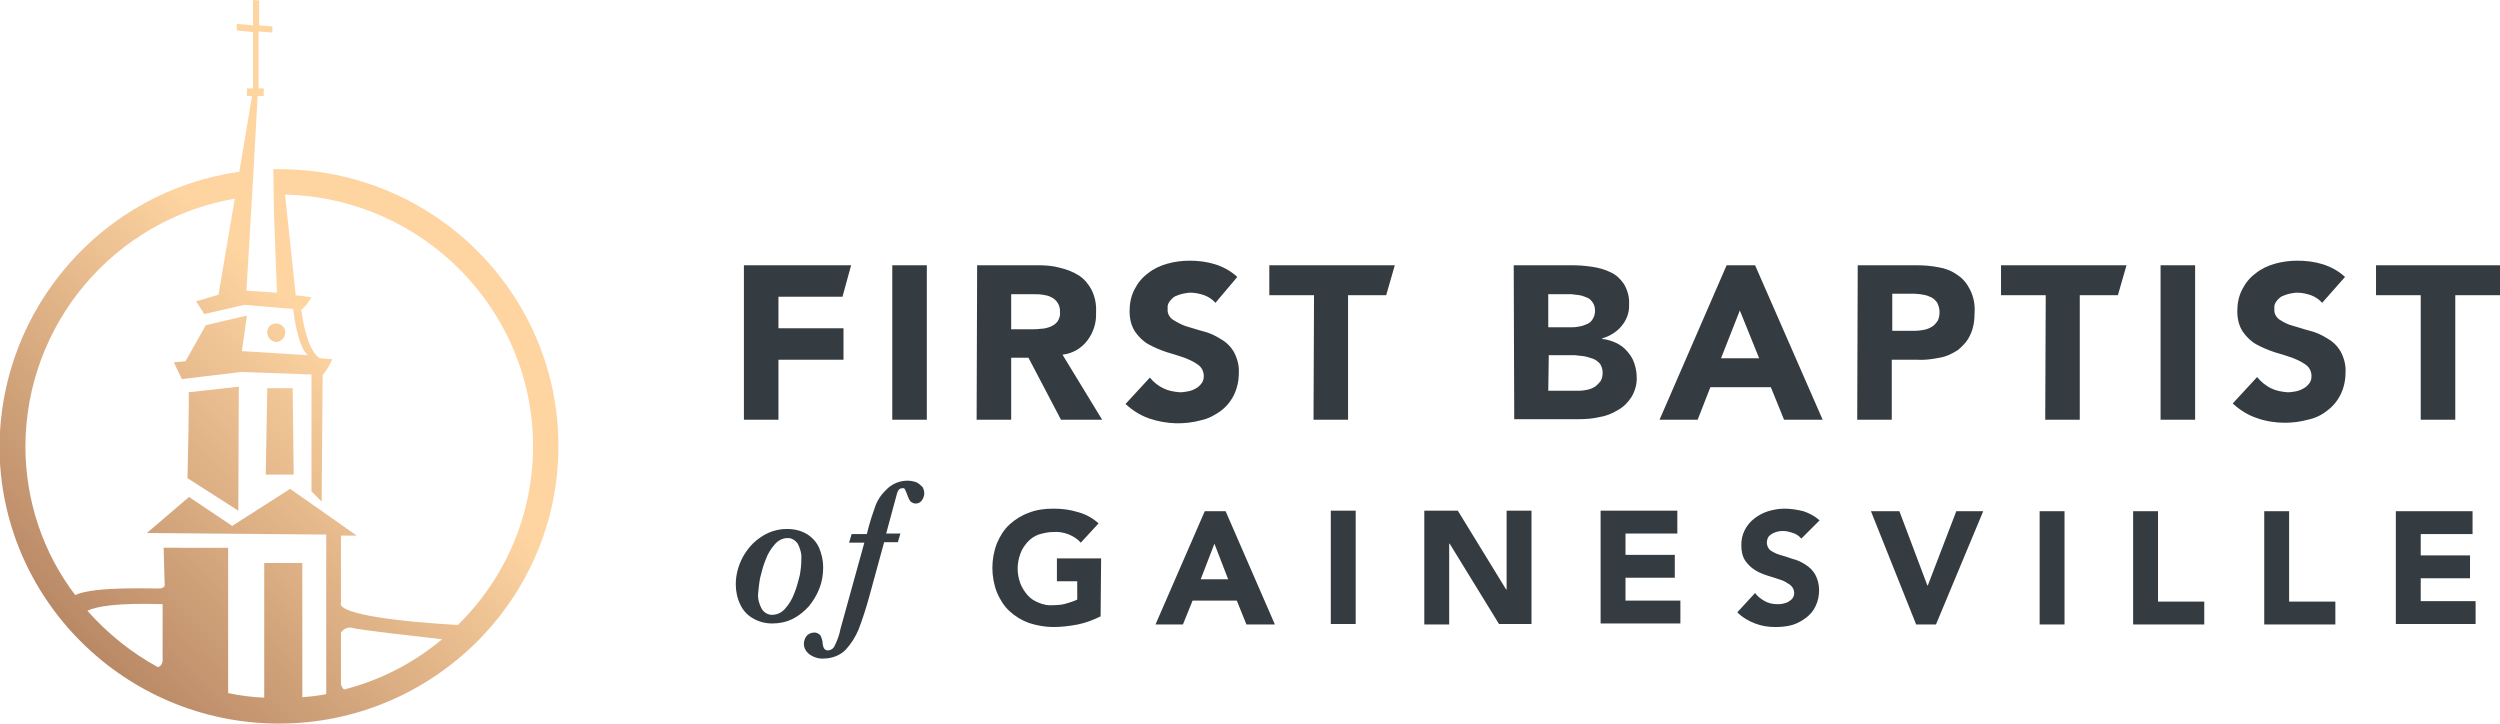
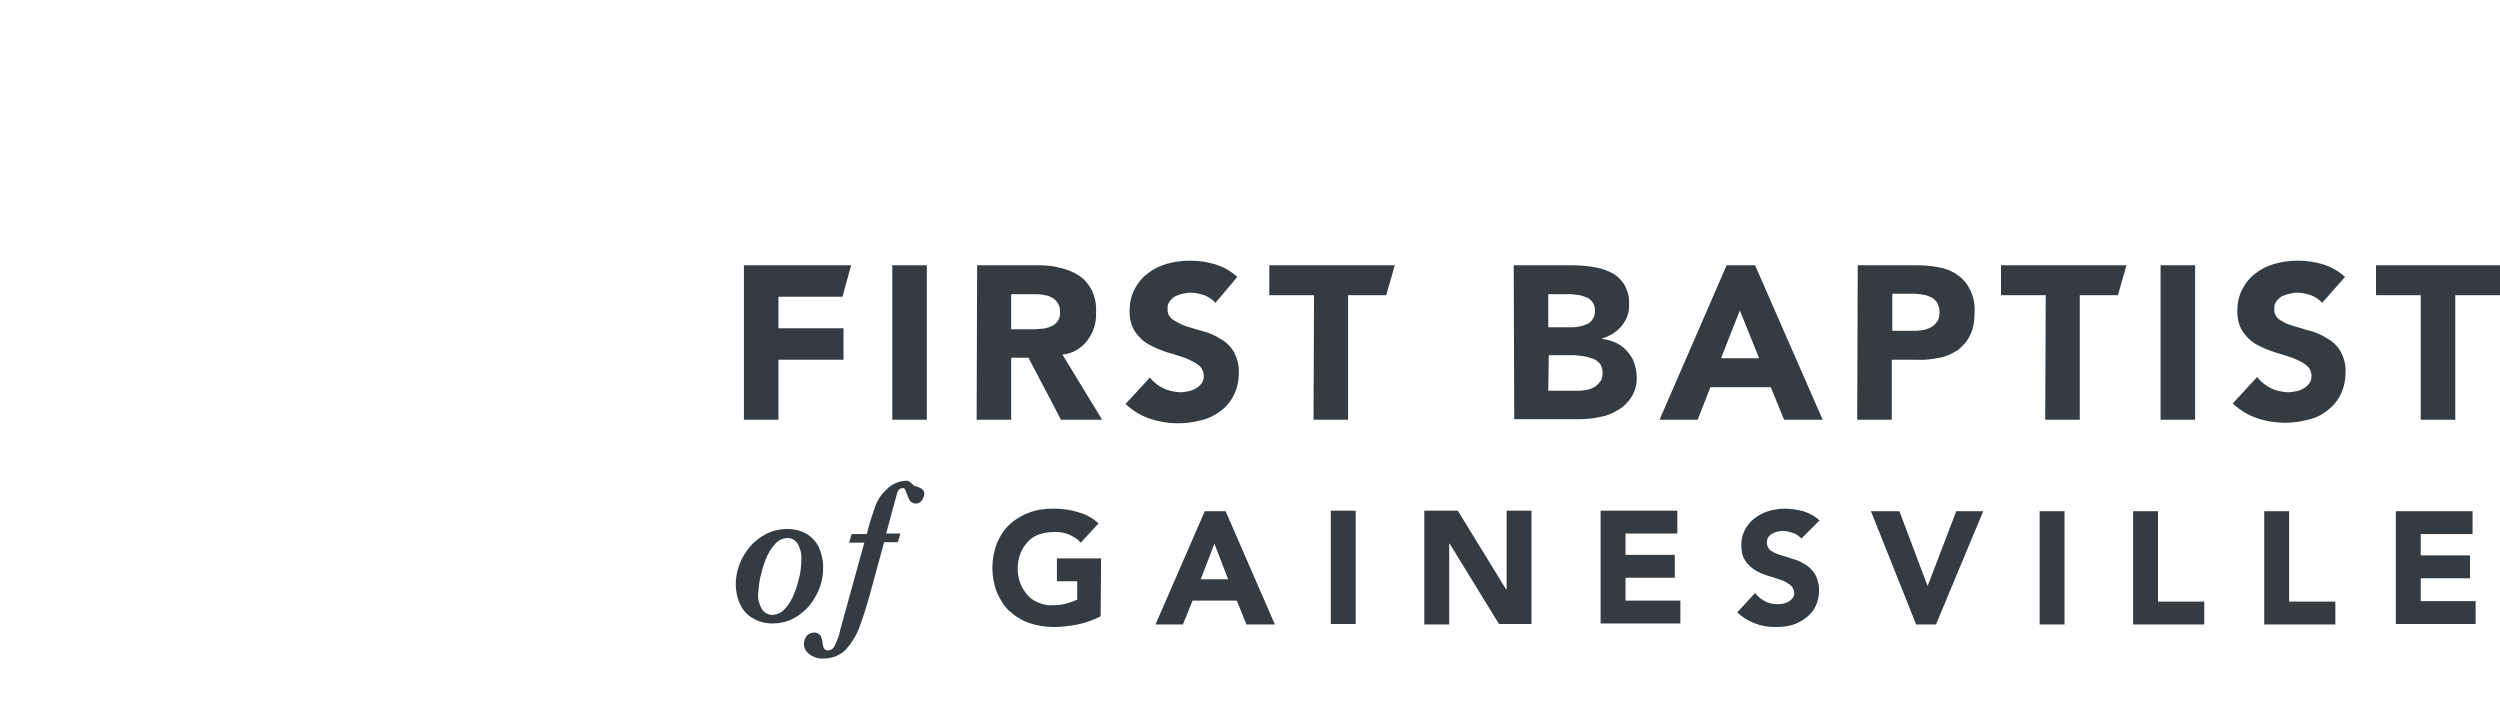
<svg xmlns="http://www.w3.org/2000/svg" version="1.1" id="Layer_1" x="0px" y="0px" viewBox="0 0 492 142.4" style="enable-background:new 0 0 492 142.4;" xml:space="preserve">
  <style type="text/css">
	.st0{fill:url(#SVGID_1_);}
	.st1{fill:#353C41;}
</style>
  <linearGradient id="SVGID_1_" gradientUnits="userSpaceOnUse" x1="12.38" y1="21.341" x2="92.975" y2="101.936" gradientTransform="matrix(1 0 0 -1 0 144)">
    <stop offset="0" style="stop-color:#B98966" />
    <stop offset="0.67" style="stop-color:#FED4A1" />
  </linearGradient>
-   <path class="st0" d="M55,33.3h-1.2l0.1,8.2l0.6,16.1l-6-0.4l1.1-18.6l0,0l0.3-5.1l0,0l0.8-14.6h1.2v-1.5h-1V6.2l2.7,0.2V5.2L51,5  V0.1L49.8,0v5l-3.2-0.3V6l3.2,0.3v11.1h-1.2v1.5h1l-2.5,14.9c-26.9,3.8-47,26.8-47.2,54c0,30.1,24.7,54.6,55,54.6s55-24.5,55-54.6  S85.3,33.3,55,33.3z M31.1,131.3c-5.2-2.8-9.9-6.6-13.9-11.1c1.6-0.8,5.5-1.6,14.8-1.3v10.8C32.1,130.4,31.7,131.1,31.1,131.3  L31.1,131.3z M67.7,135.7c-0.3-0.3-0.5-0.6-0.6-1v-10.2c0.5-0.8,1.5-1.2,2.4-0.9c1.4,0.4,13.1,1.7,17.5,2.2  C81.4,130.5,74.8,133.9,67.7,135.7L67.7,135.7z M90.1,123c-25.3-1.5-23-4.3-23-4.3v-13.3h3.1l-13.1-9.2l-11.4,7.3l-8.5-5.7l-8.3,7.1  l35.3,0.3v31.4c-1.5,0.3-3.1,0.5-4.7,0.6v-26.4h-7.5v26.5c-2.4-0.1-4.7-0.4-7.1-0.9v-28.6H32.2l0.2,7c0,0,0.3,0.9-0.9,1  s-12.8-0.5-16.7,1.3C8.4,108.7,5,98.4,5,87.8c0.1-24.1,17.5-44.6,41.2-48.7L43,58l-4.4,1.3l1.6,2.5l7.9-1.8l9.6,0.8  c0,0,0.8,7.5,2.9,9.1l-13-0.8l1-7L40.5,64l-4,7.1l-2.3,0.2l1.6,3.3l11.7-1.4l13.8,0.5v23l2,2l0.2-24.9c0.8-0.9,1.4-2,1.9-3.1  L63,70.5c0,0-2.5-0.7-3.7-9.5c0.8-0.7,1.5-1.6,2-2.5l-3.1-0.4l-2.1-19.8c27,0.6,48.8,22.6,48.8,49.5  C104.9,101.1,99.6,113.7,90.1,123z M57.6,76.4l0.2,17h-5.5l0.3-17H57.6z M37.1,77.2l9.9-1.1l-0.1,24.4l-10-6.4  C36.9,94.1,37.3,77.4,37.1,77.2z M52.6,65.2c0.1-1,1-1.7,2-1.5c1,0.1,1.7,1,1.5,2c-0.1,0.9-0.9,1.6-1.8,1.6  C53.3,67.2,52.5,66.3,52.6,65.2C52.6,65.3,52.6,65.2,52.6,65.2L52.6,65.2z" />
-   <path class="st1" d="M146.5,52.2h21l-1.7,6.2h-12.6v6.2H166v6.2h-12.8v11.8h-6.8V52.2z M175.6,52.2h6.8v30.4h-6.8V52.2z M192.3,52.2  h11.9c1.5,0,3,0.1,4.4,0.5c1.3,0.3,2.6,0.8,3.7,1.5c1.1,0.7,1.9,1.7,2.5,2.8c0.7,1.4,1,2.9,0.9,4.5c0.1,2-0.5,3.9-1.7,5.5  c-1.2,1.6-3,2.6-4.9,2.8l7.8,12.8h-8.1l-6.4-12.2H199v12.2h-6.8L192.3,52.2z M199,64.8h4c0.6,0,1.2,0,1.9-0.1c0.6,0,1.3-0.2,1.8-0.4  c0.5-0.2,1-0.5,1.4-1c0.4-0.6,0.6-1.3,0.5-1.9c0.1-1.2-0.6-2.4-1.7-2.9c-0.5-0.3-1.1-0.4-1.7-0.5c-0.6-0.1-1.2-0.1-1.9-0.1H199V64.8  z M239.2,59.6c-0.6-0.7-1.4-1.2-2.2-1.5c-0.9-0.3-1.8-0.5-2.7-0.5c-0.5,0-1,0.1-1.5,0.2c-0.5,0.1-1,0.3-1.5,0.5  c-0.4,0.2-0.8,0.6-1.1,1c-0.3,0.4-0.5,0.9-0.4,1.5c-0.1,0.8,0.3,1.6,1,2.1c0.8,0.5,1.7,1,2.6,1.3c1.1,0.3,2.2,0.7,3.4,1  c1.2,0.3,2.3,0.8,3.4,1.5c1.1,0.6,2,1.5,2.6,2.5c0.7,1.3,1.1,2.8,1,4.2c0,1.5-0.3,3-1,4.4c-0.6,1.2-1.5,2.3-2.6,3.1  c-1.1,0.8-2.4,1.5-3.8,1.8c-3.3,0.9-6.8,0.8-10.1-0.3c-1.8-0.6-3.4-1.6-4.8-2.9l4.8-5.2c0.7,0.9,1.6,1.6,2.6,2.1  c1,0.5,2.1,0.7,3.3,0.8c0.6,0,1.1-0.1,1.7-0.2c0.5-0.1,1-0.3,1.5-0.6c0.4-0.2,0.8-0.6,1.1-1c0.3-0.4,0.4-0.9,0.4-1.4  c0-0.9-0.4-1.7-1.1-2.2c-0.8-0.6-1.7-1-2.7-1.4c-1.1-0.4-2.2-0.7-3.5-1.1c-1.2-0.4-2.4-0.9-3.5-1.5c-1.1-0.6-2-1.5-2.7-2.5  c-0.8-1.2-1.1-2.6-1.1-4.1c0-1.5,0.3-3,1-4.3c0.6-1.2,1.5-2.3,2.6-3.1c1.1-0.9,2.4-1.5,3.8-1.9c1.4-0.4,2.9-0.6,4.4-0.6  c1.7,0,3.4,0.2,5,0.7c1.6,0.5,3.1,1.3,4.4,2.5L239.2,59.6z M258.6,58.1h-8.8v-5.9h24.7l-1.7,5.9h-7.5v24.5h-6.8L258.6,58.1z   M297.9,52.2h11.4c1.3,0,2.7,0.1,4,0.3c1.3,0.2,2.5,0.5,3.7,1.1c1.1,0.5,1.9,1.3,2.6,2.3c0.7,1.2,1.1,2.6,1,4  c0.1,1.6-0.5,3.1-1.5,4.3c-1,1.2-2.4,2-3.8,2.4v0.1c1,0.1,1.9,0.4,2.8,0.8c0.8,0.4,1.5,0.9,2.1,1.6c0.6,0.7,1.1,1.4,1.4,2.3  c0.3,0.9,0.5,1.8,0.5,2.7c0.1,1.4-0.3,2.8-1,4c-0.7,1.1-1.6,2-2.7,2.6c-1.1,0.7-2.4,1.2-3.7,1.4c-1.3,0.3-2.7,0.4-4.1,0.4h-12.6  L297.9,52.2z M304.7,64.4h4.9c0.5,0,1-0.1,1.5-0.2c0.5-0.1,0.9-0.3,1.4-0.5c0.4-0.2,0.8-0.6,1-1c0.3-0.5,0.4-1,0.4-1.5  c0-0.6-0.1-1.1-0.4-1.6c-0.3-0.4-0.6-0.8-1.1-1c-0.5-0.2-1-0.4-1.5-0.5c-0.5-0.1-1.1-0.1-1.6-0.2h-4.6L304.7,64.4z M304.7,76.9h6.1  c0.5,0,1.1-0.1,1.6-0.2c0.5-0.1,1-0.3,1.5-0.6c0.4-0.3,0.8-0.7,1.1-1.1c0.3-0.5,0.4-1.1,0.4-1.7c0-0.6-0.2-1.2-0.5-1.7  c-0.4-0.4-0.8-0.8-1.4-1c-0.6-0.2-1.2-0.4-1.8-0.5c-0.6-0.1-1.2-0.1-1.8-0.2h-5.1L304.7,76.9z M339.8,52.2h5.6l13.3,30.4h-7.6  l-2.6-6.4h-11.9l-2.5,6.4h-7.5L339.8,52.2z M342.4,61.1l-3.7,9.4h7.5L342.4,61.1z M365.6,52.2H377c1.5,0,3,0.1,4.5,0.4  c1.3,0.2,2.6,0.7,3.7,1.5c1.1,0.7,1.9,1.7,2.5,2.9c0.7,1.4,1,2.9,0.9,4.5c0,1.5-0.2,3.1-0.9,4.5c-0.5,1.1-1.4,2.1-2.4,2.9  c-1.1,0.7-2.3,1.3-3.6,1.5c-1.5,0.3-3,0.5-4.5,0.4h-4.9v11.8h-6.8L365.6,52.2z M372.4,65.1h4.5c0.6,0,1.2-0.1,1.8-0.2  c0.5-0.1,1-0.3,1.5-0.6c0.5-0.3,0.8-0.7,1.1-1.1c0.3-0.5,0.4-1.2,0.4-1.8c0-0.7-0.2-1.3-0.5-1.9c-0.4-0.5-0.8-0.9-1.4-1.1  c-0.6-0.3-1.2-0.4-1.9-0.5c-0.7-0.1-1.3-0.1-2-0.1h-3.5L372.4,65.1z M402.6,58.1h-8.8v-5.9h24.7l-1.7,5.9h-7.5v24.5h-6.8L402.6,58.1  z M425.2,52.2h6.8v30.4h-6.8L425.2,52.2z M457,59.6c-0.6-0.7-1.4-1.2-2.2-1.5c-0.9-0.3-1.8-0.5-2.7-0.5c-0.5,0-1,0.1-1.5,0.2  c-0.5,0.1-1,0.3-1.5,0.5c-0.4,0.2-0.8,0.6-1.1,1c-0.3,0.4-0.5,0.9-0.4,1.5c-0.1,0.8,0.3,1.6,1,2.1c0.8,0.5,1.7,1,2.6,1.2  c1.1,0.3,2.2,0.7,3.4,1c1.2,0.3,2.3,0.8,3.4,1.5c1.1,0.6,2,1.5,2.6,2.5c0.7,1.3,1.1,2.8,1,4.2c0,1.5-0.3,3-1,4.4  c-0.6,1.2-1.5,2.3-2.6,3.1c-1.1,0.9-2.4,1.5-3.8,1.8c-1.5,0.4-3,0.6-4.5,0.6c-1.9,0-3.8-0.3-5.5-0.9c-1.8-0.6-3.4-1.6-4.8-2.9  l4.8-5.2c0.7,0.9,1.7,1.7,2.7,2.2c1,0.5,2.1,0.7,3.3,0.8c0.6,0,1.2-0.1,1.7-0.2c0.5-0.1,1-0.3,1.5-0.6c0.4-0.2,0.8-0.6,1.1-1  c0.3-0.4,0.4-0.9,0.4-1.4c0-0.9-0.4-1.7-1.1-2.2c-0.8-0.6-1.7-1-2.7-1.4c-1.1-0.4-2.2-0.7-3.5-1.1c-1.2-0.4-2.4-0.9-3.5-1.5  c-1.1-0.6-2-1.5-2.7-2.5c-0.8-1.2-1.1-2.6-1.1-4.1c0-1.5,0.3-3,1-4.3c0.6-1.2,1.5-2.3,2.6-3.1c1.1-0.9,2.4-1.5,3.8-1.9  c1.4-0.4,2.9-0.6,4.4-0.6c1.7,0,3.4,0.2,5,0.7c1.6,0.5,3.1,1.3,4.4,2.5L457,59.6z M476.4,58.1h-8.8v-5.9H492v5.9h-8.8v24.5h-6.8  L476.4,58.1z M216.6,121.3c-1.4,0.7-3,1.3-4.5,1.6c-1.6,0.3-3.2,0.5-4.8,0.5c-1.6,0-3.3-0.3-4.8-0.8c-1.4-0.5-2.7-1.3-3.8-2.3  c-1.1-1-1.9-2.3-2.5-3.7c-1.2-3.1-1.2-6.6,0-9.7c0.6-1.4,1.4-2.7,2.5-3.7c1.1-1,2.4-1.8,3.8-2.3c1.5-0.6,3.2-0.8,4.8-0.8  c1.7,0,3.3,0.2,4.9,0.7c1.5,0.4,2.9,1.2,4,2.2l-3.5,3.8c-0.6-0.7-1.4-1.2-2.3-1.6c-1-0.4-2.1-0.6-3.1-0.5c-1,0-1.9,0.2-2.9,0.5  c-0.8,0.3-1.6,0.8-2.2,1.5c-0.6,0.7-1.1,1.4-1.4,2.3c-0.7,1.9-0.7,3.9,0,5.8c0.3,0.8,0.8,1.6,1.4,2.3c0.6,0.7,1.4,1.2,2.2,1.5  c0.9,0.4,1.9,0.6,2.9,0.5c0.9,0,1.9-0.1,2.8-0.4c0.6-0.2,1.3-0.4,1.9-0.7v-3.6h-4v-4.5h8.7L216.6,121.3z M237.1,100.6h4.1l9.7,22.3  h-5.6l-1.9-4.7h-8.7l-1.9,4.7h-5.4L237.1,100.6z M239,107l-2.7,7h5.4L239,107z M261.9,100.5h4.9v22.3h-4.9V100.5z M280.2,100.5h6.7  l9.5,15.5h0.1v-15.5h4.9v22.3h-6.4l-9.7-15.8h-0.1v15.9h-4.9V100.5z M314.9,100.5h15.2v4.5h-10.2v4.2h9.7v4.5h-9.7v4.5h10.8v4.5  h-15.7V100.5z M354.5,106c-0.4-0.5-1-0.9-1.6-1.1c-0.6-0.2-1.3-0.4-1.9-0.4c-0.4,0-0.7,0-1.1,0.1c-0.4,0.1-0.7,0.2-1.1,0.4  c-0.3,0.2-0.6,0.4-0.8,0.7c-0.5,0.9-0.3,2,0.4,2.6c0.6,0.4,1.2,0.7,1.9,0.9c0.8,0.2,1.6,0.5,2.5,0.8c0.9,0.2,1.7,0.6,2.5,1.1  c0.8,0.5,1.4,1.1,1.9,1.9c0.5,0.9,0.8,2,0.8,3.1c0,1.1-0.2,2.2-0.7,3.2c-0.4,0.9-1.1,1.7-1.9,2.3c-0.8,0.6-1.7,1.1-2.7,1.4  c-1.1,0.3-2.2,0.4-3.3,0.4c-1.4,0-2.7-0.2-4-0.7c-1.3-0.5-2.5-1.2-3.5-2.2l3.5-3.8c0.5,0.7,1.2,1.2,1.9,1.6c0.7,0.4,1.6,0.6,2.4,0.6  c0.4,0,0.8,0,1.2-0.1c0.4-0.1,0.8-0.2,1.1-0.4c0.3-0.2,0.6-0.4,0.8-0.7c0.2-0.3,0.3-0.6,0.3-1c0-0.6-0.3-1.2-0.8-1.6  c-0.6-0.4-1.2-0.8-1.9-1c-0.8-0.3-1.6-0.5-2.5-0.8c-0.9-0.3-1.7-0.6-2.5-1.1c-0.8-0.5-1.4-1.1-1.9-1.8c-0.6-0.9-0.8-1.9-0.8-3  c-0.1-2.1,0.9-4.1,2.6-5.4c0.8-0.6,1.7-1.1,2.7-1.4c1-0.3,2.1-0.5,3.2-0.5c1.2,0,2.5,0.2,3.7,0.5c1.2,0.4,2.3,1,3.2,1.8L354.5,106z   M368.2,100.6h5.6l5.5,14.6h0.1l5.6-14.6h5.3l-9.3,22.3h-3.9L368.2,100.6z M401.4,100.6h4.9v22.3h-4.9V100.6z M419.8,100.6h4.9v17.8  h9.1v4.5h-14L419.8,100.6z M445.6,100.6h4.9v17.8h9.1v4.5h-14L445.6,100.6z M471.4,100.6h15.2v4.5h-10.2v4.2h9.7v4.5h-9.7v4.5h10.8  v4.5h-15.7V100.6z M162,111.6c0,1.4-0.2,2.8-0.7,4.1c-0.5,1.3-1.2,2.5-2.1,3.6c-0.9,1-2,1.9-3.2,2.5c-1.2,0.6-2.6,0.9-4,0.9  c-1.3,0-2.6-0.3-3.8-1c-1.1-0.6-2-1.6-2.5-2.7c-0.6-1.2-0.9-2.6-0.9-4c0-1.9,0.5-3.7,1.4-5.4c0.9-1.6,2.1-3,3.7-4  c1.5-1,3.2-1.5,5-1.5c1.4,0,2.7,0.3,3.9,1c1.1,0.7,1.9,1.6,2.4,2.7C161.7,109,162,110.3,162,111.6z M157.7,110.1  c0.1-1.1-0.2-2.1-0.7-3.1c-0.5-0.7-1.3-1.2-2.1-1.1c-0.9,0-1.8,0.5-2.4,1.2c-0.8,0.9-1.4,1.9-1.8,3c-0.5,1.2-0.8,2.4-1.1,3.6  c-0.2,1-0.3,2.1-0.4,3.1c-0.1,1,0.2,2.1,0.7,3c0.4,0.7,1.2,1.2,2,1.2c1,0,1.9-0.4,2.6-1.2c0.8-0.9,1.4-1.9,1.8-3  c0.5-1.2,0.8-2.4,1.1-3.6C157.6,112.1,157.7,111.1,157.7,110.1z M181.9,97.1c0,0.5-0.2,1-0.5,1.4c-0.3,0.4-0.7,0.6-1.2,0.6  c-0.4,0-0.8-0.2-1.1-0.5c-0.3-0.5-0.5-1.1-0.7-1.6c-0.1-0.2-0.2-0.5-0.3-0.7c-0.1-0.2-0.3-0.3-0.6-0.2c-0.3,0-0.5,0.1-0.7,0.4  c-0.2,0.3-0.3,0.7-0.4,1.1l-2,7.4h2.8l-0.5,1.7H174l-2.9,10.6c-0.6,2.2-1.3,4.4-2.1,6.5c-0.6,1.5-1.5,2.9-2.6,4.1  c-1.1,1.1-2.7,1.7-4.3,1.7c-1,0.1-2.1-0.3-2.9-0.9c-0.6-0.5-1-1.2-1-2c0-0.5,0.2-1.1,0.5-1.5c0.3-0.4,0.9-0.7,1.4-0.7  c0.5-0.1,1.1,0.2,1.4,0.6c0.2,0.5,0.4,1,0.4,1.6c0.1,0.8,0.4,1.3,1,1.3c0.6,0,1.2-0.4,1.4-1c0.5-1,0.9-2.1,1.1-3.2l4.7-17h-3  l0.5-1.7h3l0.3-1.2c0.4-1.5,0.9-3,1.4-4.4c0.5-1.3,1.3-2.4,2.4-3.4c1.1-1,2.5-1.5,3.9-1.5c0.6,0,1.1,0.1,1.7,0.3  c0.5,0.2,0.9,0.6,1.3,1C181.7,96.1,181.9,96.6,181.9,97.1L181.9,97.1z" />
+   <path class="st1" d="M146.5,52.2h21l-1.7,6.2h-12.6v6.2H166v6.2h-12.8v11.8h-6.8V52.2z M175.6,52.2h6.8v30.4h-6.8V52.2z M192.3,52.2  h11.9c1.5,0,3,0.1,4.4,0.5c1.3,0.3,2.6,0.8,3.7,1.5c1.1,0.7,1.9,1.7,2.5,2.8c0.7,1.4,1,2.9,0.9,4.5c0.1,2-0.5,3.9-1.7,5.5  c-1.2,1.6-3,2.6-4.9,2.8l7.8,12.8h-8.1l-6.4-12.2H199v12.2h-6.8L192.3,52.2z M199,64.8h4c0.6,0,1.2,0,1.9-0.1c0.6,0,1.3-0.2,1.8-0.4  c0.5-0.2,1-0.5,1.4-1c0.4-0.6,0.6-1.3,0.5-1.9c0.1-1.2-0.6-2.4-1.7-2.9c-0.5-0.3-1.1-0.4-1.7-0.5c-0.6-0.1-1.2-0.1-1.9-0.1H199V64.8  z M239.2,59.6c-0.6-0.7-1.4-1.2-2.2-1.5c-0.9-0.3-1.8-0.5-2.7-0.5c-0.5,0-1,0.1-1.5,0.2c-0.5,0.1-1,0.3-1.5,0.5  c-0.4,0.2-0.8,0.6-1.1,1c-0.3,0.4-0.5,0.9-0.4,1.5c-0.1,0.8,0.3,1.6,1,2.1c0.8,0.5,1.7,1,2.6,1.3c1.1,0.3,2.2,0.7,3.4,1  c1.2,0.3,2.3,0.8,3.4,1.5c1.1,0.6,2,1.5,2.6,2.5c0.7,1.3,1.1,2.8,1,4.2c0,1.5-0.3,3-1,4.4c-0.6,1.2-1.5,2.3-2.6,3.1  c-1.1,0.8-2.4,1.5-3.8,1.8c-3.3,0.9-6.8,0.8-10.1-0.3c-1.8-0.6-3.4-1.6-4.8-2.9l4.8-5.2c0.7,0.9,1.6,1.6,2.6,2.1  c1,0.5,2.1,0.7,3.3,0.8c0.6,0,1.1-0.1,1.7-0.2c0.5-0.1,1-0.3,1.5-0.6c0.4-0.2,0.8-0.6,1.1-1c0.3-0.4,0.4-0.9,0.4-1.4  c0-0.9-0.4-1.7-1.1-2.2c-0.8-0.6-1.7-1-2.7-1.4c-1.1-0.4-2.2-0.7-3.5-1.1c-1.2-0.4-2.4-0.9-3.5-1.5c-1.1-0.6-2-1.5-2.7-2.5  c-0.8-1.2-1.1-2.6-1.1-4.1c0-1.5,0.3-3,1-4.3c0.6-1.2,1.5-2.3,2.6-3.1c1.1-0.9,2.4-1.5,3.8-1.9c1.4-0.4,2.9-0.6,4.4-0.6  c1.7,0,3.4,0.2,5,0.7c1.6,0.5,3.1,1.3,4.4,2.5L239.2,59.6z M258.6,58.1h-8.8v-5.9h24.7l-1.7,5.9h-7.5v24.5h-6.8L258.6,58.1z   M297.9,52.2h11.4c1.3,0,2.7,0.1,4,0.3c1.3,0.2,2.5,0.5,3.7,1.1c1.1,0.5,1.9,1.3,2.6,2.3c0.7,1.2,1.1,2.6,1,4  c0.1,1.6-0.5,3.1-1.5,4.3c-1,1.2-2.4,2-3.8,2.4v0.1c1,0.1,1.9,0.4,2.8,0.8c0.8,0.4,1.5,0.9,2.1,1.6c0.6,0.7,1.1,1.4,1.4,2.3  c0.3,0.9,0.5,1.8,0.5,2.7c0.1,1.4-0.3,2.8-1,4c-0.7,1.1-1.6,2-2.7,2.6c-1.1,0.7-2.4,1.2-3.7,1.4c-1.3,0.3-2.7,0.4-4.1,0.4h-12.6  L297.9,52.2z M304.7,64.4h4.9c0.5,0,1-0.1,1.5-0.2c0.5-0.1,0.9-0.3,1.4-0.5c0.4-0.2,0.8-0.6,1-1c0.3-0.5,0.4-1,0.4-1.5  c0-0.6-0.1-1.1-0.4-1.6c-0.3-0.4-0.6-0.8-1.1-1c-0.5-0.2-1-0.4-1.5-0.5c-0.5-0.1-1.1-0.1-1.6-0.2h-4.6L304.7,64.4z M304.7,76.9h6.1  c0.5,0,1.1-0.1,1.6-0.2c0.5-0.1,1-0.3,1.5-0.6c0.4-0.3,0.8-0.7,1.1-1.1c0.3-0.5,0.4-1.1,0.4-1.7c0-0.6-0.2-1.2-0.5-1.7  c-0.4-0.4-0.8-0.8-1.4-1c-0.6-0.2-1.2-0.4-1.8-0.5c-0.6-0.1-1.2-0.1-1.8-0.2h-5.1L304.7,76.9z M339.8,52.2h5.6l13.3,30.4h-7.6  l-2.6-6.4h-11.9l-2.5,6.4h-7.5L339.8,52.2z M342.4,61.1l-3.7,9.4h7.5L342.4,61.1z M365.6,52.2H377c1.5,0,3,0.1,4.5,0.4  c1.3,0.2,2.6,0.7,3.7,1.5c1.1,0.7,1.9,1.7,2.5,2.9c0.7,1.4,1,2.9,0.9,4.5c0,1.5-0.2,3.1-0.9,4.5c-0.5,1.1-1.4,2.1-2.4,2.9  c-1.1,0.7-2.3,1.3-3.6,1.5c-1.5,0.3-3,0.5-4.5,0.4h-4.9v11.8h-6.8L365.6,52.2z M372.4,65.1h4.5c0.6,0,1.2-0.1,1.8-0.2  c0.5-0.1,1-0.3,1.5-0.6c0.5-0.3,0.8-0.7,1.1-1.1c0.3-0.5,0.4-1.2,0.4-1.8c0-0.7-0.2-1.3-0.5-1.9c-0.4-0.5-0.8-0.9-1.4-1.1  c-0.6-0.3-1.2-0.4-1.9-0.5c-0.7-0.1-1.3-0.1-2-0.1h-3.5L372.4,65.1z M402.6,58.1h-8.8v-5.9h24.7l-1.7,5.9h-7.5v24.5h-6.8L402.6,58.1  z M425.2,52.2h6.8v30.4h-6.8L425.2,52.2z M457,59.6c-0.6-0.7-1.4-1.2-2.2-1.5c-0.9-0.3-1.8-0.5-2.7-0.5c-0.5,0-1,0.1-1.5,0.2  c-0.5,0.1-1,0.3-1.5,0.5c-0.4,0.2-0.8,0.6-1.1,1c-0.3,0.4-0.5,0.9-0.4,1.5c-0.1,0.8,0.3,1.6,1,2.1c0.8,0.5,1.7,1,2.6,1.2  c1.1,0.3,2.2,0.7,3.4,1c1.2,0.3,2.3,0.8,3.4,1.5c1.1,0.6,2,1.5,2.6,2.5c0.7,1.3,1.1,2.8,1,4.2c0,1.5-0.3,3-1,4.4  c-0.6,1.2-1.5,2.3-2.6,3.1c-1.1,0.9-2.4,1.5-3.8,1.8c-1.5,0.4-3,0.6-4.5,0.6c-1.9,0-3.8-0.3-5.5-0.9c-1.8-0.6-3.4-1.6-4.8-2.9  l4.8-5.2c0.7,0.9,1.7,1.7,2.7,2.2c1,0.5,2.1,0.7,3.3,0.8c0.6,0,1.2-0.1,1.7-0.2c0.5-0.1,1-0.3,1.5-0.6c0.4-0.2,0.8-0.6,1.1-1  c0.3-0.4,0.4-0.9,0.4-1.4c0-0.9-0.4-1.7-1.1-2.2c-0.8-0.6-1.7-1-2.7-1.4c-1.1-0.4-2.2-0.7-3.5-1.1c-1.2-0.4-2.4-0.9-3.5-1.5  c-1.1-0.6-2-1.5-2.7-2.5c-0.8-1.2-1.1-2.6-1.1-4.1c0-1.5,0.3-3,1-4.3c0.6-1.2,1.5-2.3,2.6-3.1c1.1-0.9,2.4-1.5,3.8-1.9  c1.4-0.4,2.9-0.6,4.4-0.6c1.7,0,3.4,0.2,5,0.7c1.6,0.5,3.1,1.3,4.4,2.5L457,59.6z M476.4,58.1h-8.8v-5.9H492v5.9h-8.8v24.5h-6.8  L476.4,58.1z M216.6,121.3c-1.4,0.7-3,1.3-4.5,1.6c-1.6,0.3-3.2,0.5-4.8,0.5c-1.6,0-3.3-0.3-4.8-0.8c-1.4-0.5-2.7-1.3-3.8-2.3  c-1.1-1-1.9-2.3-2.5-3.7c-1.2-3.1-1.2-6.6,0-9.7c0.6-1.4,1.4-2.7,2.5-3.7c1.1-1,2.4-1.8,3.8-2.3c1.5-0.6,3.2-0.8,4.8-0.8  c1.7,0,3.3,0.2,4.9,0.7c1.5,0.4,2.9,1.2,4,2.2l-3.5,3.8c-0.6-0.7-1.4-1.2-2.3-1.6c-1-0.4-2.1-0.6-3.1-0.5c-1,0-1.9,0.2-2.9,0.5  c-0.8,0.3-1.6,0.8-2.2,1.5c-0.6,0.7-1.1,1.4-1.4,2.3c-0.7,1.9-0.7,3.9,0,5.8c0.3,0.8,0.8,1.6,1.4,2.3c0.6,0.7,1.4,1.2,2.2,1.5  c0.9,0.4,1.9,0.6,2.9,0.5c0.9,0,1.9-0.1,2.8-0.4c0.6-0.2,1.3-0.4,1.9-0.7v-3.6h-4v-4.5h8.7L216.6,121.3z M237.1,100.6h4.1l9.7,22.3  h-5.6l-1.9-4.7h-8.7l-1.9,4.7h-5.4L237.1,100.6z M239,107l-2.7,7h5.4L239,107z M261.9,100.5h4.9v22.3h-4.9V100.5z M280.2,100.5h6.7  l9.5,15.5h0.1v-15.5h4.9v22.3h-6.4l-9.7-15.8h-0.1v15.9h-4.9V100.5z M314.9,100.5h15.2v4.5h-10.2v4.2h9.7v4.5h-9.7v4.5h10.8v4.5  h-15.7V100.5z M354.5,106c-0.4-0.5-1-0.9-1.6-1.1c-0.6-0.2-1.3-0.4-1.9-0.4c-0.4,0-0.7,0-1.1,0.1c-0.4,0.1-0.7,0.2-1.1,0.4  c-0.3,0.2-0.6,0.4-0.8,0.7c-0.5,0.9-0.3,2,0.4,2.6c0.6,0.4,1.2,0.7,1.9,0.9c0.8,0.2,1.6,0.5,2.5,0.8c0.9,0.2,1.7,0.6,2.5,1.1  c0.8,0.5,1.4,1.1,1.9,1.9c0.5,0.9,0.8,2,0.8,3.1c0,1.1-0.2,2.2-0.7,3.2c-0.4,0.9-1.1,1.7-1.9,2.3c-0.8,0.6-1.7,1.1-2.7,1.4  c-1.1,0.3-2.2,0.4-3.3,0.4c-1.4,0-2.7-0.2-4-0.7c-1.3-0.5-2.5-1.2-3.5-2.2l3.5-3.8c0.5,0.7,1.2,1.2,1.9,1.6c0.7,0.4,1.6,0.6,2.4,0.6  c0.4,0,0.8,0,1.2-0.1c0.4-0.1,0.8-0.2,1.1-0.4c0.3-0.2,0.6-0.4,0.8-0.7c0.2-0.3,0.3-0.6,0.3-1c0-0.6-0.3-1.2-0.8-1.6  c-0.6-0.4-1.2-0.8-1.9-1c-0.8-0.3-1.6-0.5-2.5-0.8c-0.9-0.3-1.7-0.6-2.5-1.1c-0.8-0.5-1.4-1.1-1.9-1.8c-0.6-0.9-0.8-1.9-0.8-3  c-0.1-2.1,0.9-4.1,2.6-5.4c0.8-0.6,1.7-1.1,2.7-1.4c1-0.3,2.1-0.5,3.2-0.5c1.2,0,2.5,0.2,3.7,0.5c1.2,0.4,2.3,1,3.2,1.8L354.5,106z   M368.2,100.6h5.6l5.5,14.6h0.1l5.6-14.6h5.3l-9.3,22.3h-3.9L368.2,100.6z M401.4,100.6h4.9v22.3h-4.9V100.6z M419.8,100.6h4.9v17.8  h9.1v4.5h-14L419.8,100.6z M445.6,100.6h4.9v17.8h9.1v4.5h-14L445.6,100.6z M471.4,100.6h15.2v4.5h-10.2v4.2h9.7v4.5h-9.7v4.5h10.8  v4.5h-15.7V100.6z M162,111.6c0,1.4-0.2,2.8-0.7,4.1c-0.5,1.3-1.2,2.5-2.1,3.6c-0.9,1-2,1.9-3.2,2.5c-1.2,0.6-2.6,0.9-4,0.9  c-1.3,0-2.6-0.3-3.8-1c-1.1-0.6-2-1.6-2.5-2.7c-0.6-1.2-0.9-2.6-0.9-4c0-1.9,0.5-3.7,1.4-5.4c0.9-1.6,2.1-3,3.7-4  c1.5-1,3.2-1.5,5-1.5c1.4,0,2.7,0.3,3.9,1c1.1,0.7,1.9,1.6,2.4,2.7C161.7,109,162,110.3,162,111.6z M157.7,110.1  c0.1-1.1-0.2-2.1-0.7-3.1c-0.5-0.7-1.3-1.2-2.1-1.1c-0.9,0-1.8,0.5-2.4,1.2c-0.8,0.9-1.4,1.9-1.8,3c-0.5,1.2-0.8,2.4-1.1,3.6  c-0.2,1-0.3,2.1-0.4,3.1c-0.1,1,0.2,2.1,0.7,3c0.4,0.7,1.2,1.2,2,1.2c1,0,1.9-0.4,2.6-1.2c0.8-0.9,1.4-1.9,1.8-3  c0.5-1.2,0.8-2.4,1.1-3.6C157.6,112.1,157.7,111.1,157.7,110.1z M181.9,97.1c0,0.5-0.2,1-0.5,1.4c-0.3,0.4-0.7,0.6-1.2,0.6  c-0.4,0-0.8-0.2-1.1-0.5c-0.3-0.5-0.5-1.1-0.7-1.6c-0.1-0.2-0.2-0.5-0.3-0.7c-0.1-0.2-0.3-0.3-0.6-0.2c-0.3,0-0.5,0.1-0.7,0.4  c-0.2,0.3-0.3,0.7-0.4,1.1l-2,7.4h2.8l-0.5,1.7H174l-2.9,10.6c-0.6,2.2-1.3,4.4-2.1,6.5c-0.6,1.5-1.5,2.9-2.6,4.1  c-1.1,1.1-2.7,1.7-4.3,1.7c-1,0.1-2.1-0.3-2.9-0.9c-0.6-0.5-1-1.2-1-2c0-0.5,0.2-1.1,0.5-1.5c0.3-0.4,0.9-0.7,1.4-0.7  c0.5-0.1,1.1,0.2,1.4,0.6c0.2,0.5,0.4,1,0.4,1.6c0.1,0.8,0.4,1.3,1,1.3c0.6,0,1.2-0.4,1.4-1c0.5-1,0.9-2.1,1.1-3.2l4.7-17h-3  l0.5-1.7h3l0.3-1.2c0.4-1.5,0.9-3,1.4-4.4c0.5-1.3,1.3-2.4,2.4-3.4c1.1-1,2.5-1.5,3.9-1.5c0.5,0.2,0.9,0.6,1.3,1C181.7,96.1,181.9,96.6,181.9,97.1L181.9,97.1z" />
</svg>